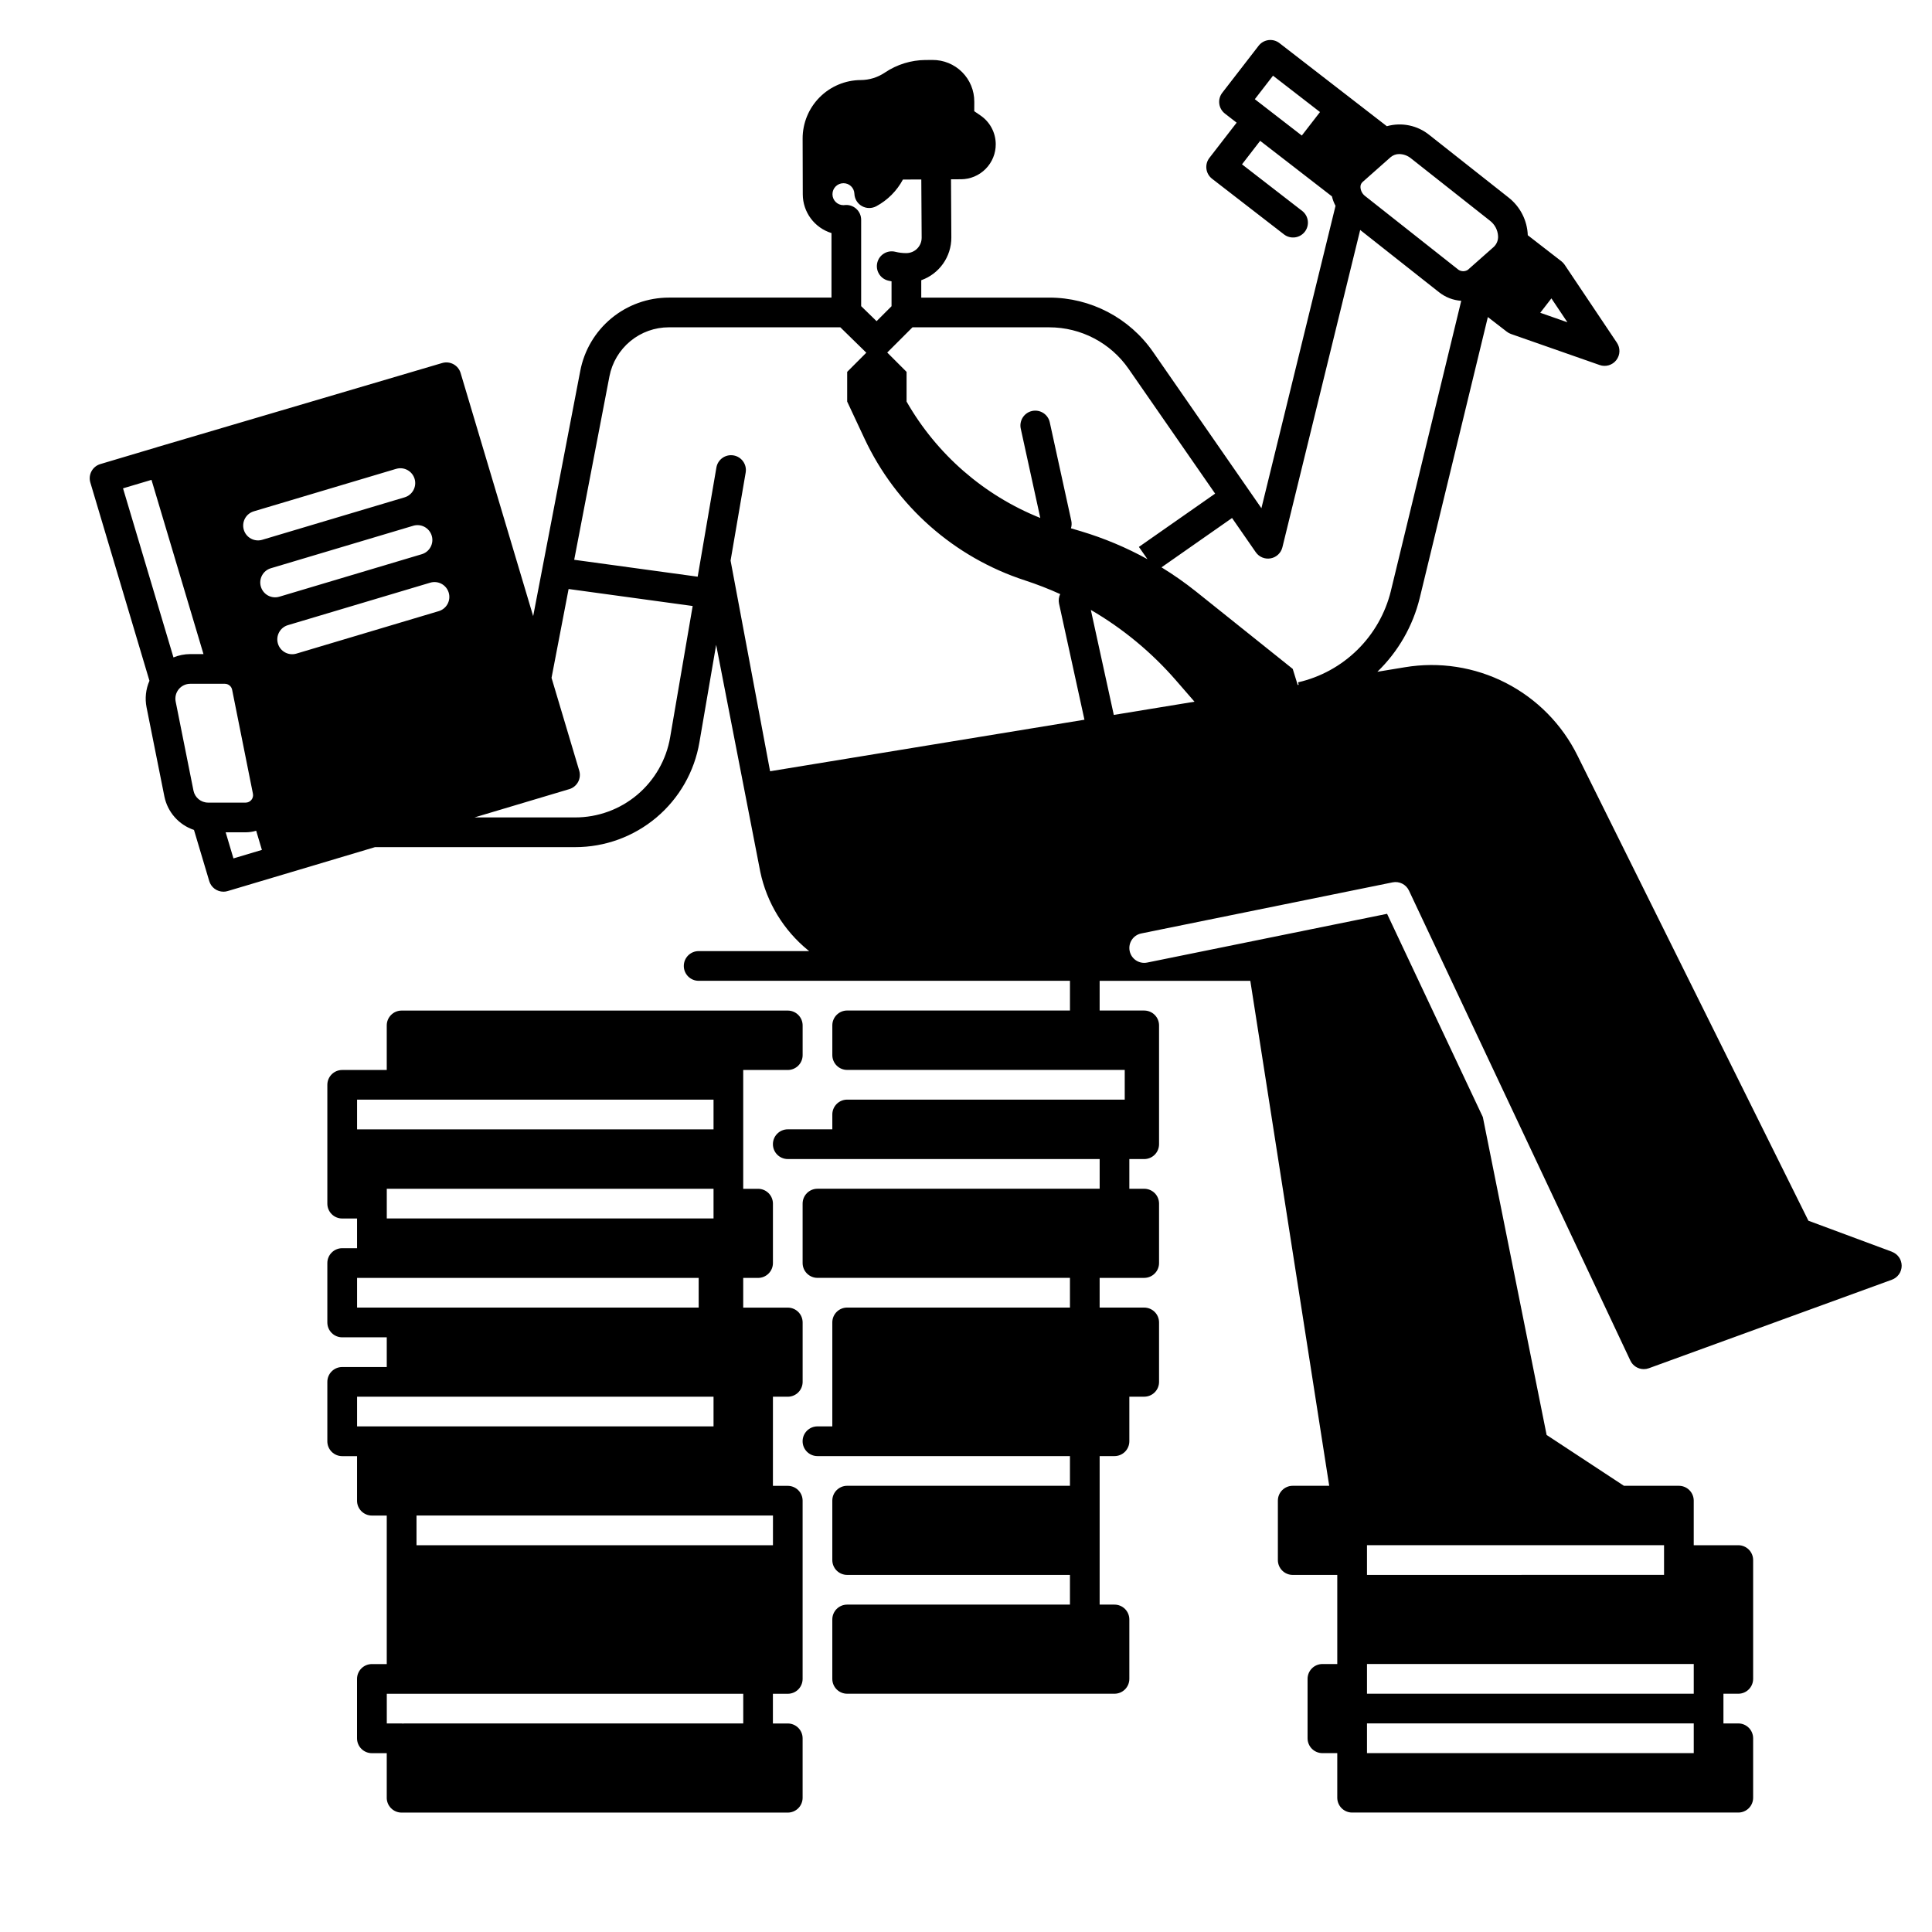
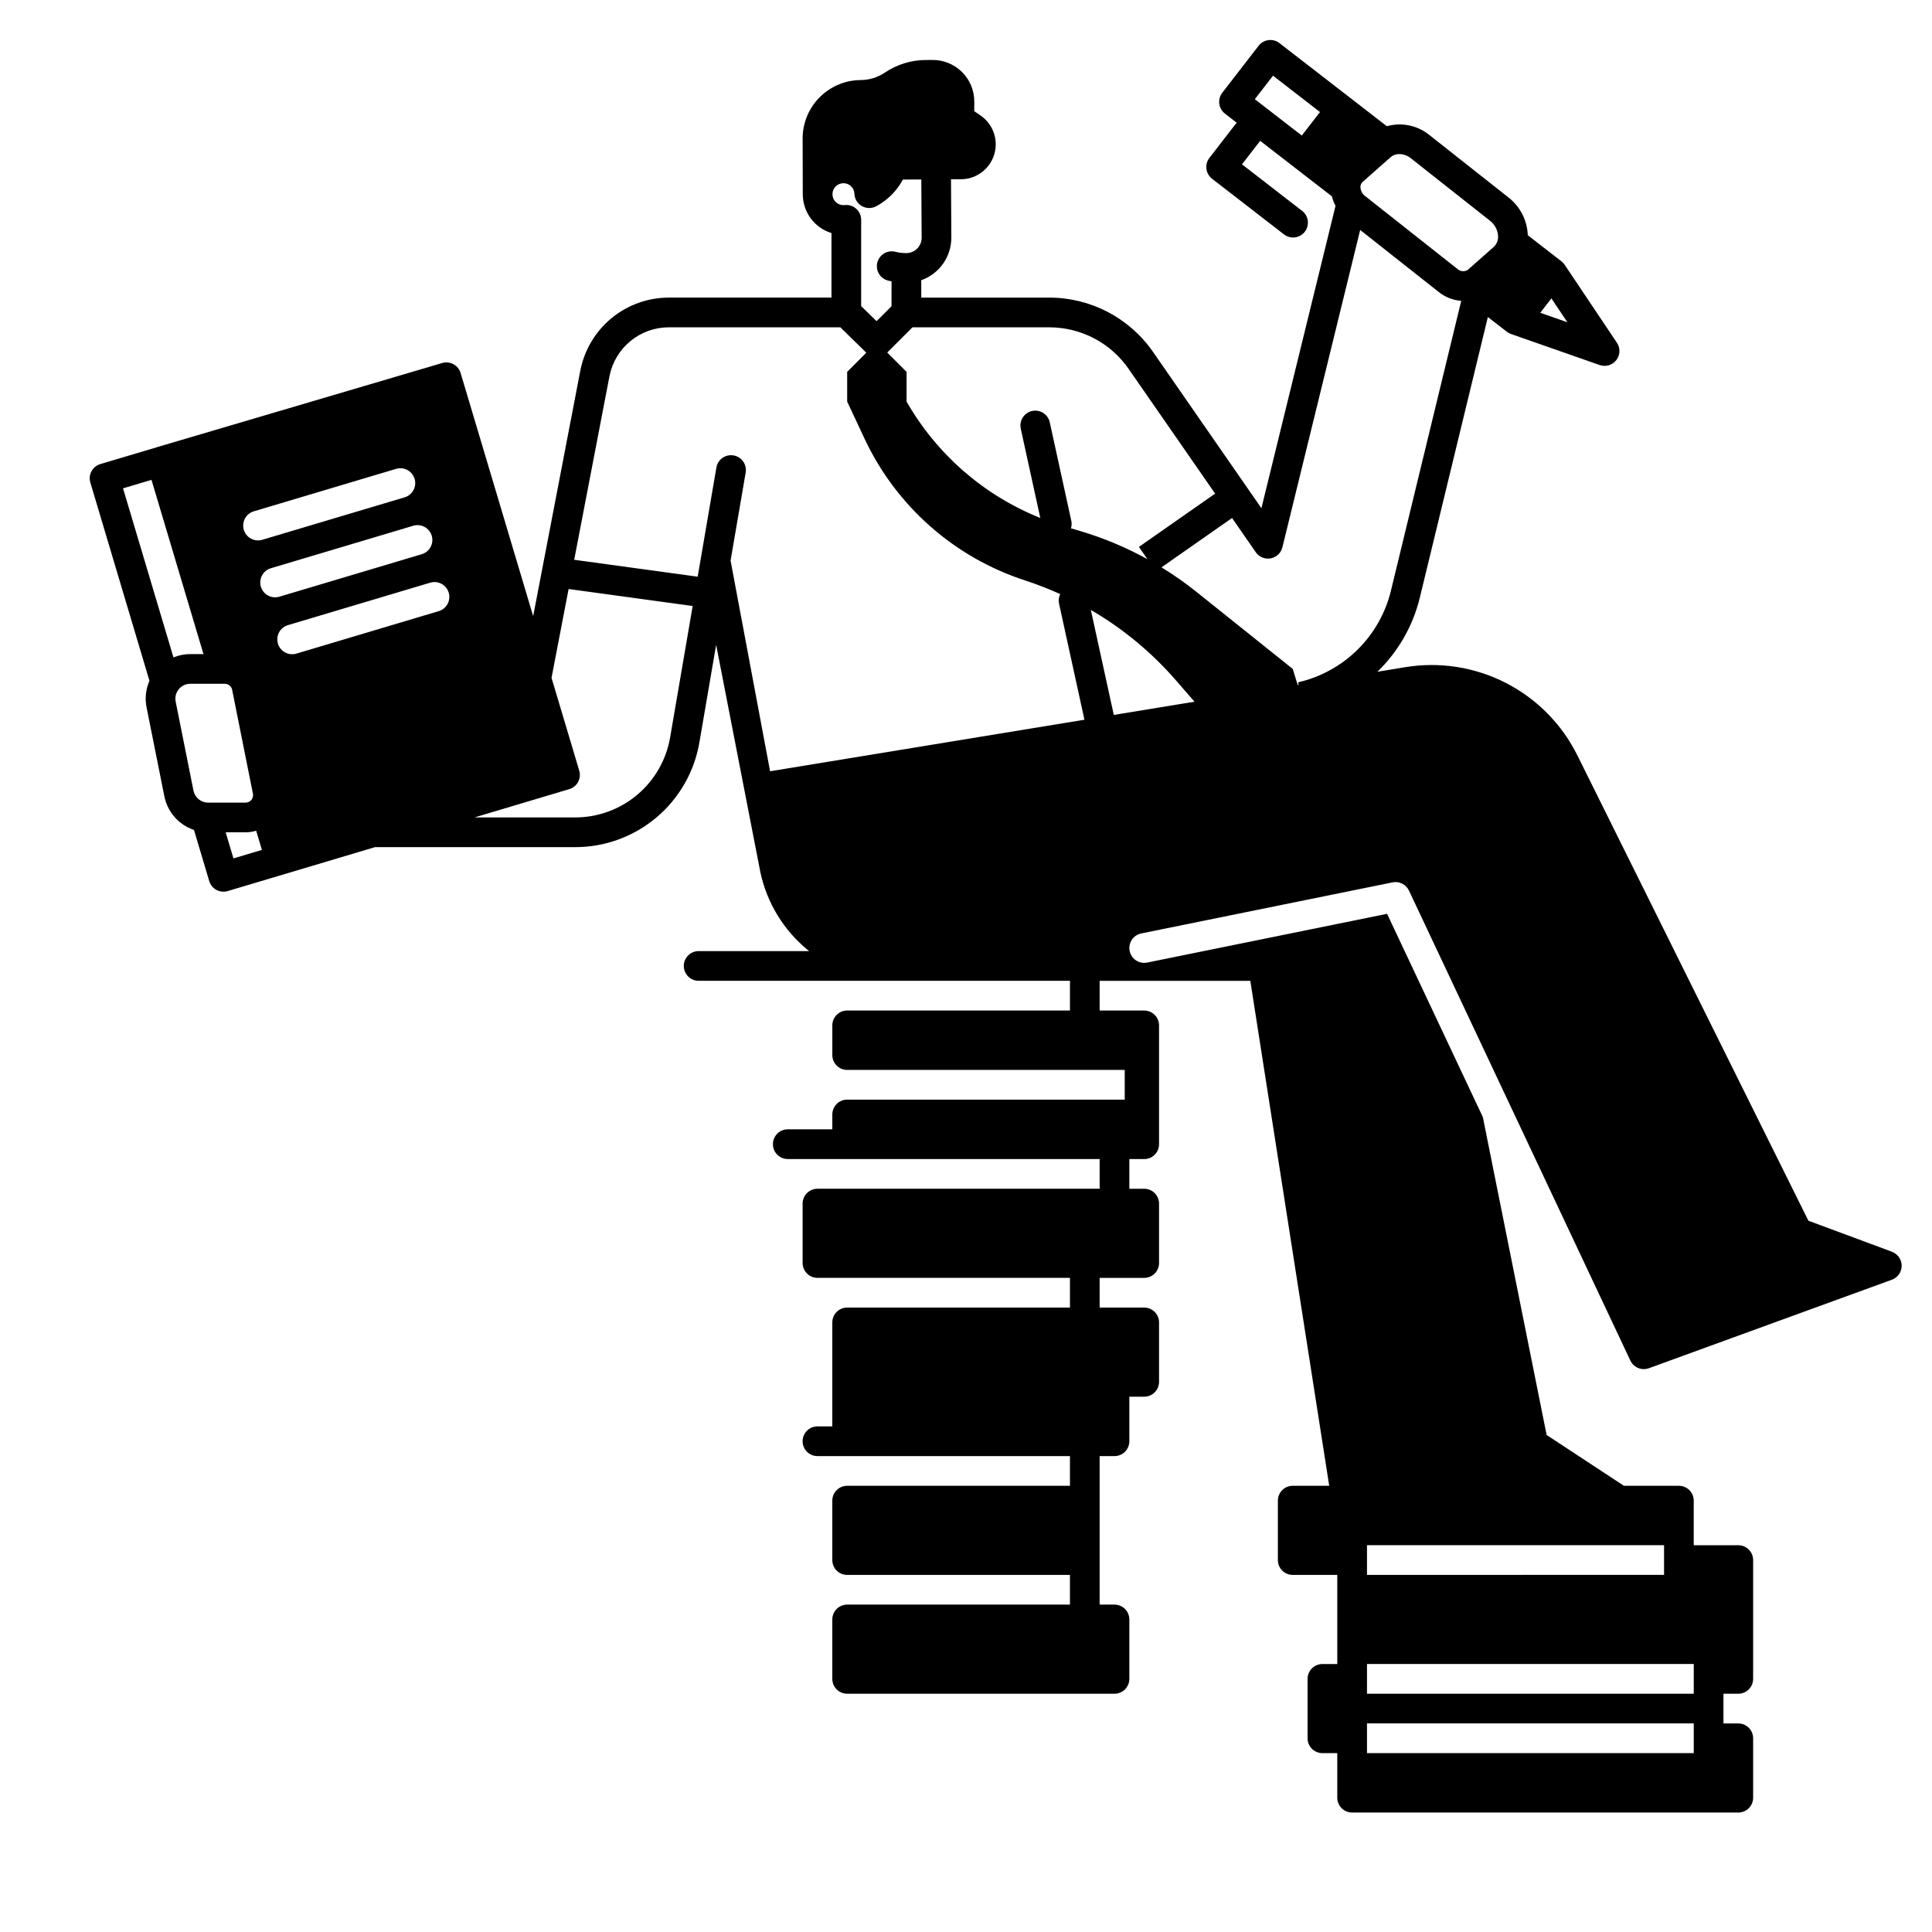
<svg xmlns="http://www.w3.org/2000/svg" fill="#000000" width="800px" height="800px" version="1.1" viewBox="144 144 512 512">
  <g>
-     <path d="m211.28 279.5 37.719-11.254v0.004c2.078-0.609 4.254 0.578 4.875 2.652 0.617 2.074-0.555 4.258-2.625 4.891l-37.719 11.25c-1.004 0.309-2.086 0.199-3.008-0.297-0.926-0.492-1.613-1.336-1.91-2.34-0.301-1.004-0.188-2.086 0.312-3.008s1.348-1.602 2.356-1.898zm-21.309 38.723-13.367-44.809 7.543-2.246 13.777 46.172h-3.512c-1.523 0.004-3.031 0.305-4.441 0.883zm9.168 38.477c-1.875-0.004-3.488-1.328-3.863-3.164l-4.723-23.617c-0.23-1.156 0.07-2.356 0.816-3.266 0.75-0.914 1.867-1.441 3.043-1.441h9.176c0.941 0 1.746 0.66 1.93 1.582l5.512 27.551c0.117 0.578-0.035 1.18-0.406 1.633-0.375 0.457-0.934 0.723-1.523 0.723zm6.727 14.785-2.062-6.914h5.297c0.945-0.004 1.887-0.145 2.789-0.414l1.516 5.078zm7.269-72c-0.621-2.082 0.562-4.273 2.644-4.894l37.719-11.254c1-0.305 2.086-0.199 3.008 0.297 0.922 0.496 1.609 1.34 1.91 2.344 0.301 1.004 0.188 2.086-0.316 3.004-0.5 0.922-1.348 1.605-2.352 1.898l-37.719 11.254c-1 0.297-2.078 0.188-2.996-0.309-0.918-0.496-1.602-1.34-1.898-2.34zm47.113 6.481-37.719 11.254h0.004c-2.078 0.605-4.258-0.578-4.879-2.652-0.617-2.074 0.555-4.262 2.625-4.891l37.719-11.254c1.004-0.305 2.086-0.199 3.008 0.297 0.922 0.496 1.609 1.34 1.91 2.344s0.188 2.086-0.312 3.008c-0.504 0.918-1.348 1.602-2.356 1.895zm294.89-82.891 4.242 6.332-7.195-2.519zm-42.617-37.414c0.645-0.551 1.473-0.848 2.324-0.832 1.121 0.023 2.207 0.422 3.074 1.133l20.953 16.543c1.273 0.984 2.051 2.473 2.133 4.078 0.059 1.07-0.359 2.113-1.141 2.848l-6.871 6.082h0.004c-0.879 0.566-2.031 0.461-2.789-0.262l-24.441-19.301c-0.727-0.555-1.176-1.402-1.227-2.312-0.039-0.512 0.152-1.016 0.523-1.371zm-23.527-5.738-12.453-9.633 4.82-6.231 12.453 9.637zm-12.203 110.42 0.004 0.004c0.879 1.27 2.426 1.906 3.949 1.625 1.523-0.281 2.738-1.43 3.106-2.934l20.613-84.094 20.871 16.48c1.691 1.348 3.754 2.148 5.91 2.297l-18.656 76.914h0.004c-1.457 5.914-4.523 11.305-8.863 15.574-4.34 4.269-9.781 7.254-15.715 8.613l0.145 0.648c-0.086 0.02-0.168 0.043-0.25 0.066l-1.32-4.266-25.703-20.566c-2.891-2.301-5.922-4.422-9.074-6.352l18.695-13.074zm-16.234 39.617-21.387 3.504-6.086-27.836v0.008c8.512 4.953 16.145 11.273 22.598 18.711zm-38.488-99.215c8.387 0 16.242 4.109 21.02 11l22.934 33.07-20.203 14.125 2.277 3.258h0.004c-5.598-3.09-11.508-5.57-17.633-7.406l-2.656-0.789v0.004c0.203-0.645 0.238-1.328 0.098-1.988l-5.695-26.035c-0.207-1.035-0.82-1.941-1.707-2.519-0.883-0.574-1.961-0.773-2.992-0.547-1.031 0.223-1.926 0.855-2.488 1.746-0.562 0.895-0.742 1.977-0.5 3.004l5.164 23.602c-14.957-5.988-27.445-16.859-35.438-30.844v-7.871l-5.125-5.125 6.688-6.684zm-37.875-19.664h-0.051c-0.965 0-1.926-0.117-2.863-0.352-2.109-0.531-4.25 0.746-4.781 2.856s0.75 4.246 2.856 4.777c0.301 0.074 0.605 0.137 0.914 0.195v6.594l-3.965 3.965-4.086-3.981v-22.879c0-1.125-0.48-2.199-1.324-2.945s-1.965-1.098-3.082-0.961c-0.102 0.016-0.203 0.023-0.305 0.02-1.594 0-2.891-1.293-2.894-2.891v-0.02c0.004-1.598 1.297-2.894 2.894-2.902h0.02c1.559-0.012 2.844 1.223 2.898 2.785 0.051 1.359 0.797 2.598 1.98 3.269 1.18 0.676 2.625 0.691 3.824 0.047 2.996-1.613 5.449-4.07 7.055-7.07l4.871-0.023 0.094 15.434c0.008 2.246-1.805 4.074-4.055 4.082zm-62.594 128.29c-1.008 5.953-4.094 11.355-8.711 15.246-4.613 3.894-10.461 6.023-16.496 6.012h-26.648l25.113-7.496v0.004c1-0.301 1.844-0.984 2.34-1.902 0.496-0.918 0.605-1.996 0.309-2.996l-7.344-24.605 4.523-23.539 32.879 4.504zm16.012-46.805 4-23.332c0.367-2.141-1.07-4.176-3.215-4.543-2.141-0.367-4.176 1.07-4.543 3.211l-4.961 28.93-32.723-4.481 9.34-48.621c0.711-3.66 2.672-6.957 5.551-9.328 2.875-2.371 6.488-3.664 10.215-3.66h45.422l6.883 6.731-5.07 5.078v7.871l4.582 9.789c8.375 17.891 23.789 31.508 42.574 37.613 3.164 1.035 6.269 2.242 9.297 3.617-0.383 0.785-0.488 1.672-0.305 2.523l6.731 30.773-83.309 13.656zm255.25 316.03h-86.594v-7.871h86.594zm0-23.617v7.871l-86.594 0.004v-7.871zm-7.871-31.488v7.871l-78.723 0.004v-7.871zm60.406-77.758-22.148-8.227-61.168-123.2c-4.094-8.312-10.758-15.086-19.004-19.316-8.25-4.231-17.641-5.688-26.781-4.16l-7.281 1.199c5.512-5.324 9.402-12.098 11.227-19.543l18.055-74.461 5.019 3.879h0.004c0.332 0.262 0.711 0.469 1.109 0.609l23.496 8.227h0.004c1.598 0.562 3.379 0.035 4.414-1.309 1.039-1.344 1.098-3.199 0.152-4.606l-13.855-20.672c-0.238-0.348-0.523-0.656-0.855-0.914l-8.906-6.898c-0.145-3.934-2.019-7.602-5.129-10.02l-20.949-16.539c-3.156-2.562-7.359-3.434-11.273-2.332l-28.461-22.023c-0.82-0.641-1.867-0.93-2.902-0.797-1.039 0.133-1.977 0.668-2.617 1.496l-9.633 12.457c-1.332 1.719-1.016 4.188 0.699 5.519l3.109 2.41-7.223 9.34c-1.324 1.723-1.008 4.191 0.707 5.519l19.141 14.809c1.719 1.262 4.129 0.922 5.438-0.762 1.305-1.684 1.031-4.106-0.617-5.457l-16.027-12.406 4.812-6.231 9.34 7.223v0.012h0.012l9.672 7.488h-0.004c0.207 0.875 0.531 1.715 0.953 2.508l-19.641 80.129-28.723-41.426c-6.254-9.012-16.523-14.387-27.492-14.387h-33.93v-4.606c4.793-1.695 7.988-6.234 7.973-11.316l-0.09-15.43 2.629-0.012v0.004c2.461-0.008 4.816-0.996 6.547-2.742 1.734-1.75 2.699-4.117 2.68-6.578-0.02-3.035-1.527-5.867-4.031-7.578l-1.664-1.141 0.012-2.527h-0.004c0.016-2.941-1.148-5.762-3.231-7.84-2.082-2.074-4.906-3.231-7.848-3.211l-1.852 0.012v-0.004c-3.832 0.031-7.574 1.188-10.754 3.328-1.895 1.289-4.133 1.98-6.426 1.988-4.094 0.027-8.008 1.68-10.891 4.586-2.883 2.906-4.496 6.836-4.488 10.93l0.039 14.73v0.051c0.02 4.715 3.102 8.867 7.606 10.254v17.102h-43.109c-5.551 0.004-10.93 1.941-15.211 5.477-4.281 3.539-7.195 8.453-8.246 13.906l-12.488 65.031-19.227-64.422c-0.617-2.078-2.801-3.266-4.883-2.656l-75.5 22.277-0.012 0.012-15.086 4.496h0.004c-1.004 0.297-1.844 0.977-2.34 1.895-0.5 0.918-0.609 1.996-0.309 2.996l15.664 52.535c-0.969 2.211-1.238 4.668-0.766 7.035l4.723 23.617c0.84 4.148 3.828 7.535 7.844 8.875l4.043 13.551c0.492 1.672 2.027 2.816 3.769 2.816 0.379 0 0.758-0.055 1.121-0.168l15.086-4.496 23.949-7.144h53.02c7.894 0.012 15.535-2.773 21.57-7.863 6.035-5.09 10.074-12.152 11.391-19.938l4.43-25.82 11.699 60.172c1.719 8.156 6.18 15.48 12.637 20.754 0.109 0.078 0.215 0.156 0.324 0.246h-29.297c-2.172 0-3.934 1.762-3.934 3.938 0 2.172 1.762 3.934 3.934 3.934h98.402v7.871h-59.039c-2.176 0-3.938 1.766-3.938 3.938v7.871c0 1.047 0.414 2.047 1.152 2.785 0.738 0.738 1.738 1.152 2.785 1.152h73.555v7.871h-73.555c-2.176 0-3.938 1.762-3.938 3.938v3.938l-11.809-0.004c-2.172 0-3.934 1.766-3.934 3.938 0 2.176 1.762 3.938 3.934 3.938h82.656v7.871h-74.785c-2.172 0-3.934 1.762-3.934 3.938v15.742c0 1.043 0.414 2.047 1.152 2.781 0.738 0.738 1.738 1.156 2.781 1.156h66.914v7.871h-59.039c-2.176 0-3.938 1.762-3.938 3.934v27.551h-3.938v0.004c-2.172 0-3.934 1.762-3.934 3.934 0 2.176 1.762 3.938 3.934 3.938h66.914v7.871h-59.039c-2.176 0-3.938 1.762-3.938 3.938v15.742c0 1.047 0.414 2.047 1.152 2.785 0.738 0.738 1.738 1.152 2.785 1.152h59.039v7.871h-59.039c-2.176 0-3.938 1.762-3.938 3.938v15.742c0 1.047 0.414 2.047 1.152 2.785 0.738 0.738 1.738 1.152 2.785 1.152h70.848c1.043 0 2.043-0.414 2.781-1.152 0.738-0.738 1.152-1.738 1.152-2.785v-15.742c0-1.043-0.414-2.047-1.152-2.785-0.738-0.738-1.738-1.152-2.781-1.152h-3.938v-39.359h3.938c1.043 0 2.043-0.414 2.781-1.152s1.152-1.738 1.152-2.785v-11.805h3.938c1.043 0 2.047-0.418 2.785-1.156s1.152-1.738 1.152-2.781v-15.746c0-1.043-0.414-2.043-1.152-2.781-0.738-0.738-1.742-1.152-2.785-1.152h-11.809v-7.871h11.809c1.043 0 2.047-0.418 2.785-1.156 0.738-0.734 1.152-1.738 1.152-2.781v-15.742c0-1.047-0.414-2.047-1.152-2.785-0.738-0.738-1.742-1.152-2.785-1.152h-3.938v-7.871h3.938c1.043 0 2.047-0.414 2.785-1.152s1.152-1.742 1.152-2.785v-31.488c0-1.043-0.414-2.043-1.152-2.781-0.738-0.738-1.742-1.156-2.785-1.156h-11.809v-7.871h39.93l20.91 133.82h-9.672c-2.172 0-3.934 1.762-3.934 3.938v15.742c0 1.047 0.414 2.047 1.152 2.785 0.738 0.738 1.738 1.152 2.781 1.152h11.809v23.617h-3.938c-2.172 0-3.934 1.762-3.934 3.934v15.746c0 1.043 0.414 2.043 1.152 2.781 0.738 0.738 1.738 1.152 2.781 1.152h3.938v11.809c0 1.047 0.414 2.047 1.152 2.785s1.738 1.152 2.785 1.152h102.34c1.043 0 2.043-0.414 2.781-1.152s1.152-1.738 1.152-2.785v-15.742c0-1.043-0.414-2.047-1.152-2.785s-1.738-1.152-2.781-1.152h-3.938v-7.871h3.938c1.043 0 2.043-0.414 2.781-1.152 0.738-0.738 1.152-1.738 1.152-2.785v-31.488c0-1.043-0.414-2.043-1.152-2.781s-1.738-1.152-2.781-1.152h-11.809v-11.809c0-1.043-0.414-2.047-1.152-2.785-0.738-0.738-1.738-1.152-2.785-1.152h-14.562l-20.488-13.473-16.902-84.246-25.379-53.863-63.574 12.918c-2.133 0.434-4.211-0.941-4.644-3.07-0.438-2.129 0.938-4.211 3.07-4.644l66.605-13.539c1.781-0.363 3.578 0.539 4.348 2.184l58.668 124.55c0.648 1.379 2.035 2.262 3.562 2.262 0.457 0 0.914-0.082 1.348-0.238l64.402-23.457c1.551-0.566 2.586-2.039 2.59-3.688 0.004-1.652-1.023-3.129-2.57-3.703z" />
-     <path d="m352.77 537.76h-3.938l0.004-23.613h3.938-0.004c1.043 0 2.047-0.418 2.785-1.156s1.152-1.738 1.152-2.781v-15.746c0-1.043-0.414-2.043-1.152-2.781-0.738-0.738-1.742-1.152-2.785-1.152h-11.809v-7.871h3.938c1.043 0 2.043-0.418 2.781-1.156 0.738-0.734 1.156-1.738 1.156-2.781v-15.742c0-1.047-0.418-2.047-1.156-2.785-0.738-0.738-1.738-1.152-2.781-1.152h-3.938v-31.488h11.809c1.043 0 2.047-0.414 2.785-1.152 0.738-0.738 1.152-1.738 1.152-2.785v-7.871c0-1.043-0.414-2.043-1.152-2.781-0.738-0.738-1.742-1.156-2.785-1.156h-102.34c-2.172 0-3.938 1.766-3.938 3.938v11.809h-11.805c-2.176 0-3.938 1.762-3.938 3.938v31.488c0 1.043 0.414 2.043 1.152 2.781 0.738 0.738 1.738 1.152 2.785 1.152h3.938v7.871h-3.938c-2.176 0-3.938 1.766-3.938 3.938v15.742c0 1.047 0.414 2.047 1.152 2.785 0.738 0.738 1.738 1.152 2.785 1.152h11.809v7.871h-11.809c-2.176 0-3.938 1.762-3.938 3.938v15.742c0 1.047 0.414 2.047 1.152 2.785 0.738 0.738 1.738 1.152 2.785 1.152h3.938v11.809h-0.004c0 1.043 0.414 2.043 1.152 2.781 0.738 0.738 1.742 1.156 2.785 1.156h3.938v39.359h-3.938c-2.176 0-3.938 1.762-3.938 3.934v15.746c0 1.043 0.414 2.043 1.152 2.781 0.738 0.738 1.742 1.152 2.785 1.152h3.938v11.809h-0.004c0 1.047 0.418 2.047 1.156 2.785 0.738 0.738 1.738 1.152 2.781 1.152h102.34c1.043 0 2.047-0.414 2.785-1.152s1.152-1.738 1.152-2.785v-15.742c0-1.043-0.414-2.047-1.152-2.785s-1.742-1.152-2.785-1.152h-3.938v-7.871h3.938c1.043 0 2.047-0.414 2.785-1.152 0.738-0.738 1.152-1.738 1.152-2.785v-47.23c0-1.043-0.414-2.047-1.152-2.785-0.738-0.738-1.742-1.152-2.785-1.152zm-114.14-102.34h94.465v7.871h-94.465zm94.465 23.617v7.871h-86.594v-7.871zm-94.465 31.488v-7.871h90.527v7.871zm0 31.488v-7.871h94.465v7.871zm102.34 78.719h-89.867c-0.117 0-0.215 0.02-0.336 0.031-0.109-0.012-0.215-0.031-0.324-0.031h-3.938v-7.871h94.465zm7.871-47.23h-94.461v-7.871h94.465z" />
+     <path d="m211.28 279.5 37.719-11.254v0.004c2.078-0.609 4.254 0.578 4.875 2.652 0.617 2.074-0.555 4.258-2.625 4.891l-37.719 11.25c-1.004 0.309-2.086 0.199-3.008-0.297-0.926-0.492-1.613-1.336-1.91-2.34-0.301-1.004-0.188-2.086 0.312-3.008s1.348-1.602 2.356-1.898zm-21.309 38.723-13.367-44.809 7.543-2.246 13.777 46.172h-3.512c-1.523 0.004-3.031 0.305-4.441 0.883zm9.168 38.477c-1.875-0.004-3.488-1.328-3.863-3.164l-4.723-23.617c-0.23-1.156 0.07-2.356 0.816-3.266 0.75-0.914 1.867-1.441 3.043-1.441h9.176c0.941 0 1.746 0.66 1.93 1.582l5.512 27.551c0.117 0.578-0.035 1.18-0.406 1.633-0.375 0.457-0.934 0.723-1.523 0.723zm6.727 14.785-2.062-6.914h5.297c0.945-0.004 1.887-0.145 2.789-0.414l1.516 5.078zm7.269-72c-0.621-2.082 0.562-4.273 2.644-4.894l37.719-11.254c1-0.305 2.086-0.199 3.008 0.297 0.922 0.496 1.609 1.34 1.91 2.344 0.301 1.004 0.188 2.086-0.316 3.004-0.5 0.922-1.348 1.605-2.352 1.898l-37.719 11.254c-1 0.297-2.078 0.188-2.996-0.309-0.918-0.496-1.602-1.34-1.898-2.34zm47.113 6.481-37.719 11.254h0.004c-2.078 0.605-4.258-0.578-4.879-2.652-0.617-2.074 0.555-4.262 2.625-4.891l37.719-11.254c1.004-0.305 2.086-0.199 3.008 0.297 0.922 0.496 1.609 1.34 1.91 2.344s0.188 2.086-0.312 3.008c-0.504 0.918-1.348 1.602-2.356 1.895zm294.89-82.891 4.242 6.332-7.195-2.519zm-42.617-37.414c0.645-0.551 1.473-0.848 2.324-0.832 1.121 0.023 2.207 0.422 3.074 1.133l20.953 16.543c1.273 0.984 2.051 2.473 2.133 4.078 0.059 1.07-0.359 2.113-1.141 2.848l-6.871 6.082c-0.879 0.566-2.031 0.461-2.789-0.262l-24.441-19.301c-0.727-0.555-1.176-1.402-1.227-2.312-0.039-0.512 0.152-1.016 0.523-1.371zm-23.527-5.738-12.453-9.633 4.82-6.231 12.453 9.637zm-12.203 110.42 0.004 0.004c0.879 1.27 2.426 1.906 3.949 1.625 1.523-0.281 2.738-1.43 3.106-2.934l20.613-84.094 20.871 16.48c1.691 1.348 3.754 2.148 5.91 2.297l-18.656 76.914h0.004c-1.457 5.914-4.523 11.305-8.863 15.574-4.34 4.269-9.781 7.254-15.715 8.613l0.145 0.648c-0.086 0.02-0.168 0.043-0.25 0.066l-1.32-4.266-25.703-20.566c-2.891-2.301-5.922-4.422-9.074-6.352l18.695-13.074zm-16.234 39.617-21.387 3.504-6.086-27.836v0.008c8.512 4.953 16.145 11.273 22.598 18.711zm-38.488-99.215c8.387 0 16.242 4.109 21.02 11l22.934 33.07-20.203 14.125 2.277 3.258h0.004c-5.598-3.09-11.508-5.57-17.633-7.406l-2.656-0.789v0.004c0.203-0.645 0.238-1.328 0.098-1.988l-5.695-26.035c-0.207-1.035-0.82-1.941-1.707-2.519-0.883-0.574-1.961-0.773-2.992-0.547-1.031 0.223-1.926 0.855-2.488 1.746-0.562 0.895-0.742 1.977-0.5 3.004l5.164 23.602c-14.957-5.988-27.445-16.859-35.438-30.844v-7.871l-5.125-5.125 6.688-6.684zm-37.875-19.664h-0.051c-0.965 0-1.926-0.117-2.863-0.352-2.109-0.531-4.25 0.746-4.781 2.856s0.75 4.246 2.856 4.777c0.301 0.074 0.605 0.137 0.914 0.195v6.594l-3.965 3.965-4.086-3.981v-22.879c0-1.125-0.48-2.199-1.324-2.945s-1.965-1.098-3.082-0.961c-0.102 0.016-0.203 0.023-0.305 0.02-1.594 0-2.891-1.293-2.894-2.891v-0.02c0.004-1.598 1.297-2.894 2.894-2.902h0.02c1.559-0.012 2.844 1.223 2.898 2.785 0.051 1.359 0.797 2.598 1.98 3.269 1.18 0.676 2.625 0.691 3.824 0.047 2.996-1.613 5.449-4.07 7.055-7.07l4.871-0.023 0.094 15.434c0.008 2.246-1.805 4.074-4.055 4.082zm-62.594 128.29c-1.008 5.953-4.094 11.355-8.711 15.246-4.613 3.894-10.461 6.023-16.496 6.012h-26.648l25.113-7.496v0.004c1-0.301 1.844-0.984 2.34-1.902 0.496-0.918 0.605-1.996 0.309-2.996l-7.344-24.605 4.523-23.539 32.879 4.504zm16.012-46.805 4-23.332c0.367-2.141-1.07-4.176-3.215-4.543-2.141-0.367-4.176 1.07-4.543 3.211l-4.961 28.93-32.723-4.481 9.34-48.621c0.711-3.66 2.672-6.957 5.551-9.328 2.875-2.371 6.488-3.664 10.215-3.66h45.422l6.883 6.731-5.07 5.078v7.871l4.582 9.789c8.375 17.891 23.789 31.508 42.574 37.613 3.164 1.035 6.269 2.242 9.297 3.617-0.383 0.785-0.488 1.672-0.305 2.523l6.731 30.773-83.309 13.656zm255.25 316.03h-86.594v-7.871h86.594zm0-23.617v7.871l-86.594 0.004v-7.871zm-7.871-31.488v7.871l-78.723 0.004v-7.871zm60.406-77.758-22.148-8.227-61.168-123.2c-4.094-8.312-10.758-15.086-19.004-19.316-8.25-4.231-17.641-5.688-26.781-4.16l-7.281 1.199c5.512-5.324 9.402-12.098 11.227-19.543l18.055-74.461 5.019 3.879h0.004c0.332 0.262 0.711 0.469 1.109 0.609l23.496 8.227h0.004c1.598 0.562 3.379 0.035 4.414-1.309 1.039-1.344 1.098-3.199 0.152-4.606l-13.855-20.672c-0.238-0.348-0.523-0.656-0.855-0.914l-8.906-6.898c-0.145-3.934-2.019-7.602-5.129-10.02l-20.949-16.539c-3.156-2.562-7.359-3.434-11.273-2.332l-28.461-22.023c-0.82-0.641-1.867-0.93-2.902-0.797-1.039 0.133-1.977 0.668-2.617 1.496l-9.633 12.457c-1.332 1.719-1.016 4.188 0.699 5.519l3.109 2.41-7.223 9.34c-1.324 1.723-1.008 4.191 0.707 5.519l19.141 14.809c1.719 1.262 4.129 0.922 5.438-0.762 1.305-1.684 1.031-4.106-0.617-5.457l-16.027-12.406 4.812-6.231 9.34 7.223v0.012h0.012l9.672 7.488h-0.004c0.207 0.875 0.531 1.715 0.953 2.508l-19.641 80.129-28.723-41.426c-6.254-9.012-16.523-14.387-27.492-14.387h-33.93v-4.606c4.793-1.695 7.988-6.234 7.973-11.316l-0.09-15.43 2.629-0.012v0.004c2.461-0.008 4.816-0.996 6.547-2.742 1.734-1.75 2.699-4.117 2.68-6.578-0.02-3.035-1.527-5.867-4.031-7.578l-1.664-1.141 0.012-2.527h-0.004c0.016-2.941-1.148-5.762-3.231-7.84-2.082-2.074-4.906-3.231-7.848-3.211l-1.852 0.012v-0.004c-3.832 0.031-7.574 1.188-10.754 3.328-1.895 1.289-4.133 1.98-6.426 1.988-4.094 0.027-8.008 1.68-10.891 4.586-2.883 2.906-4.496 6.836-4.488 10.93l0.039 14.73v0.051c0.02 4.715 3.102 8.867 7.606 10.254v17.102h-43.109c-5.551 0.004-10.93 1.941-15.211 5.477-4.281 3.539-7.195 8.453-8.246 13.906l-12.488 65.031-19.227-64.422c-0.617-2.078-2.801-3.266-4.883-2.656l-75.5 22.277-0.012 0.012-15.086 4.496h0.004c-1.004 0.297-1.844 0.977-2.34 1.895-0.5 0.918-0.609 1.996-0.309 2.996l15.664 52.535c-0.969 2.211-1.238 4.668-0.766 7.035l4.723 23.617c0.84 4.148 3.828 7.535 7.844 8.875l4.043 13.551c0.492 1.672 2.027 2.816 3.769 2.816 0.379 0 0.758-0.055 1.121-0.168l15.086-4.496 23.949-7.144h53.02c7.894 0.012 15.535-2.773 21.57-7.863 6.035-5.09 10.074-12.152 11.391-19.938l4.43-25.82 11.699 60.172c1.719 8.156 6.18 15.48 12.637 20.754 0.109 0.078 0.215 0.156 0.324 0.246h-29.297c-2.172 0-3.934 1.762-3.934 3.938 0 2.172 1.762 3.934 3.934 3.934h98.402v7.871h-59.039c-2.176 0-3.938 1.766-3.938 3.938v7.871c0 1.047 0.414 2.047 1.152 2.785 0.738 0.738 1.738 1.152 2.785 1.152h73.555v7.871h-73.555c-2.176 0-3.938 1.762-3.938 3.938v3.938l-11.809-0.004c-2.172 0-3.934 1.766-3.934 3.938 0 2.176 1.762 3.938 3.934 3.938h82.656v7.871h-74.785c-2.172 0-3.934 1.762-3.934 3.938v15.742c0 1.043 0.414 2.047 1.152 2.781 0.738 0.738 1.738 1.156 2.781 1.156h66.914v7.871h-59.039c-2.176 0-3.938 1.762-3.938 3.934v27.551h-3.938v0.004c-2.172 0-3.934 1.762-3.934 3.934 0 2.176 1.762 3.938 3.934 3.938h66.914v7.871h-59.039c-2.176 0-3.938 1.762-3.938 3.938v15.742c0 1.047 0.414 2.047 1.152 2.785 0.738 0.738 1.738 1.152 2.785 1.152h59.039v7.871h-59.039c-2.176 0-3.938 1.762-3.938 3.938v15.742c0 1.047 0.414 2.047 1.152 2.785 0.738 0.738 1.738 1.152 2.785 1.152h70.848c1.043 0 2.043-0.414 2.781-1.152 0.738-0.738 1.152-1.738 1.152-2.785v-15.742c0-1.043-0.414-2.047-1.152-2.785-0.738-0.738-1.738-1.152-2.781-1.152h-3.938v-39.359h3.938c1.043 0 2.043-0.414 2.781-1.152s1.152-1.738 1.152-2.785v-11.805h3.938c1.043 0 2.047-0.418 2.785-1.156s1.152-1.738 1.152-2.781v-15.746c0-1.043-0.414-2.043-1.152-2.781-0.738-0.738-1.742-1.152-2.785-1.152h-11.809v-7.871h11.809c1.043 0 2.047-0.418 2.785-1.156 0.738-0.734 1.152-1.738 1.152-2.781v-15.742c0-1.047-0.414-2.047-1.152-2.785-0.738-0.738-1.742-1.152-2.785-1.152h-3.938v-7.871h3.938c1.043 0 2.047-0.414 2.785-1.152s1.152-1.742 1.152-2.785v-31.488c0-1.043-0.414-2.043-1.152-2.781-0.738-0.738-1.742-1.156-2.785-1.156h-11.809v-7.871h39.93l20.91 133.82h-9.672c-2.172 0-3.934 1.762-3.934 3.938v15.742c0 1.047 0.414 2.047 1.152 2.785 0.738 0.738 1.738 1.152 2.781 1.152h11.809v23.617h-3.938c-2.172 0-3.934 1.762-3.934 3.934v15.746c0 1.043 0.414 2.043 1.152 2.781 0.738 0.738 1.738 1.152 2.781 1.152h3.938v11.809c0 1.047 0.414 2.047 1.152 2.785s1.738 1.152 2.785 1.152h102.34c1.043 0 2.043-0.414 2.781-1.152s1.152-1.738 1.152-2.785v-15.742c0-1.043-0.414-2.047-1.152-2.785s-1.738-1.152-2.781-1.152h-3.938v-7.871h3.938c1.043 0 2.043-0.414 2.781-1.152 0.738-0.738 1.152-1.738 1.152-2.785v-31.488c0-1.043-0.414-2.043-1.152-2.781s-1.738-1.152-2.781-1.152h-11.809v-11.809c0-1.043-0.414-2.047-1.152-2.785-0.738-0.738-1.738-1.152-2.785-1.152h-14.562l-20.488-13.473-16.902-84.246-25.379-53.863-63.574 12.918c-2.133 0.434-4.211-0.941-4.644-3.07-0.438-2.129 0.938-4.211 3.07-4.644l66.605-13.539c1.781-0.363 3.578 0.539 4.348 2.184l58.668 124.55c0.648 1.379 2.035 2.262 3.562 2.262 0.457 0 0.914-0.082 1.348-0.238l64.402-23.457c1.551-0.566 2.586-2.039 2.59-3.688 0.004-1.652-1.023-3.129-2.57-3.703z" />
  </g>
</svg>